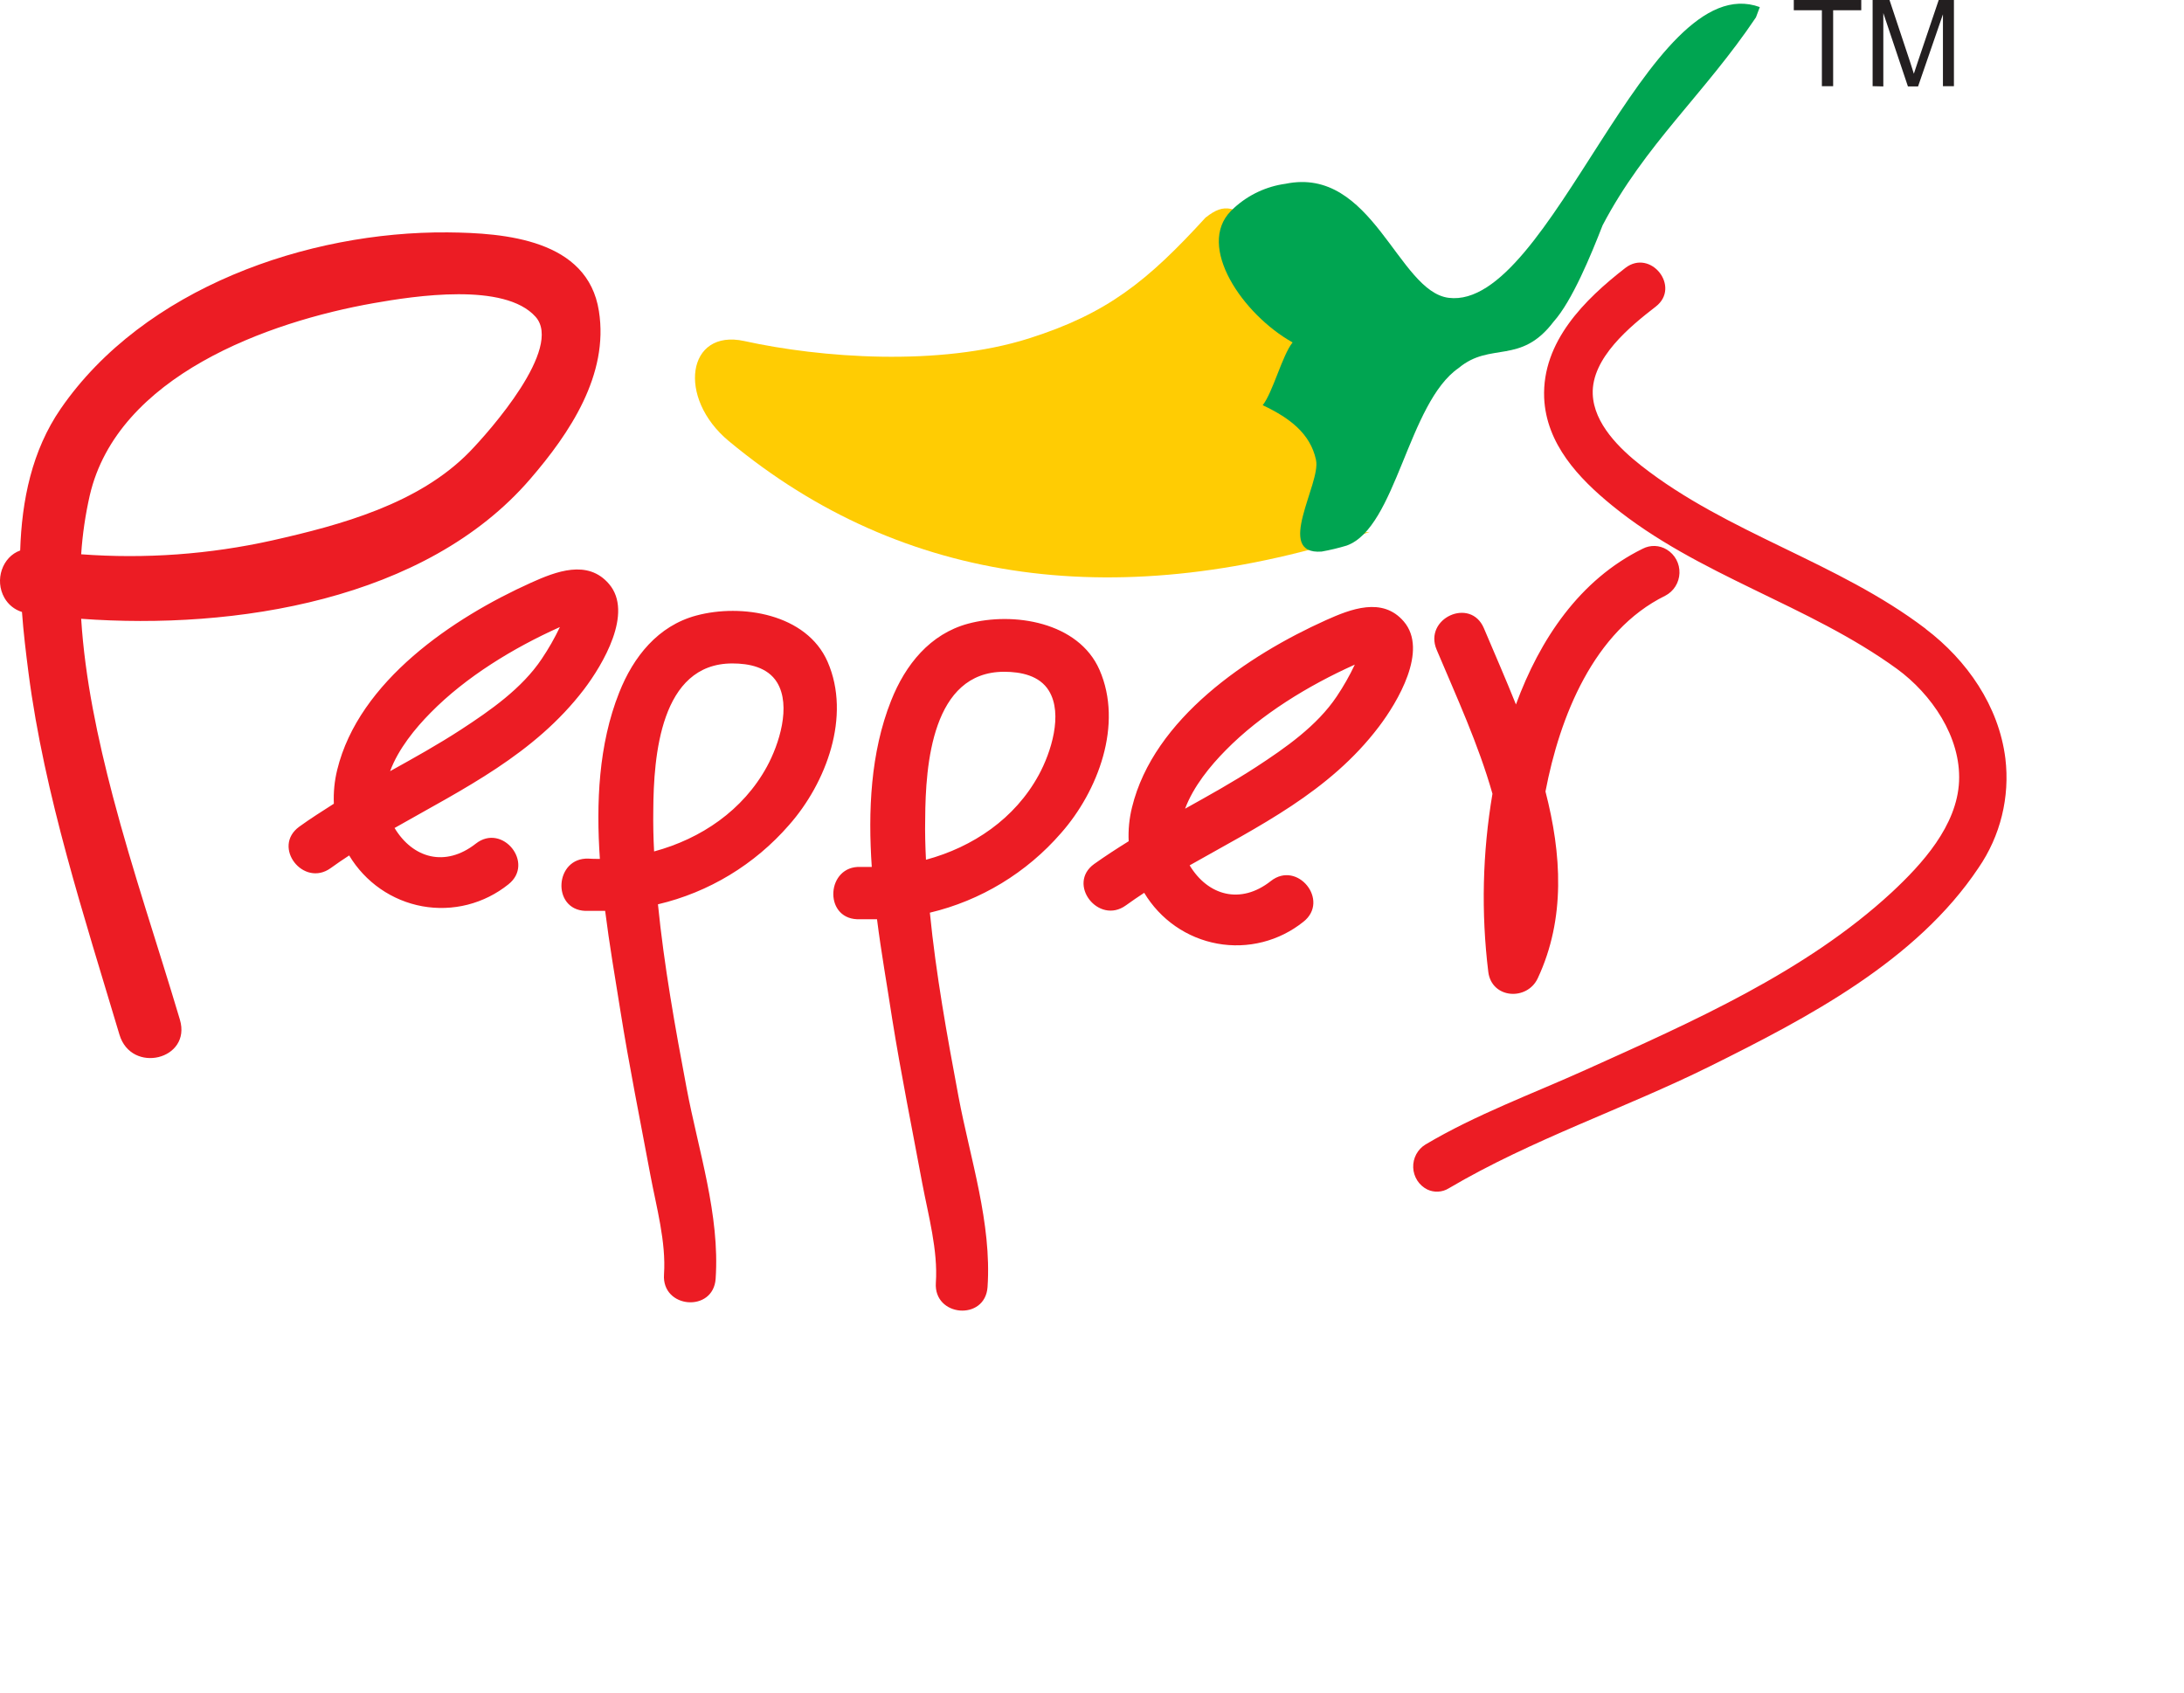
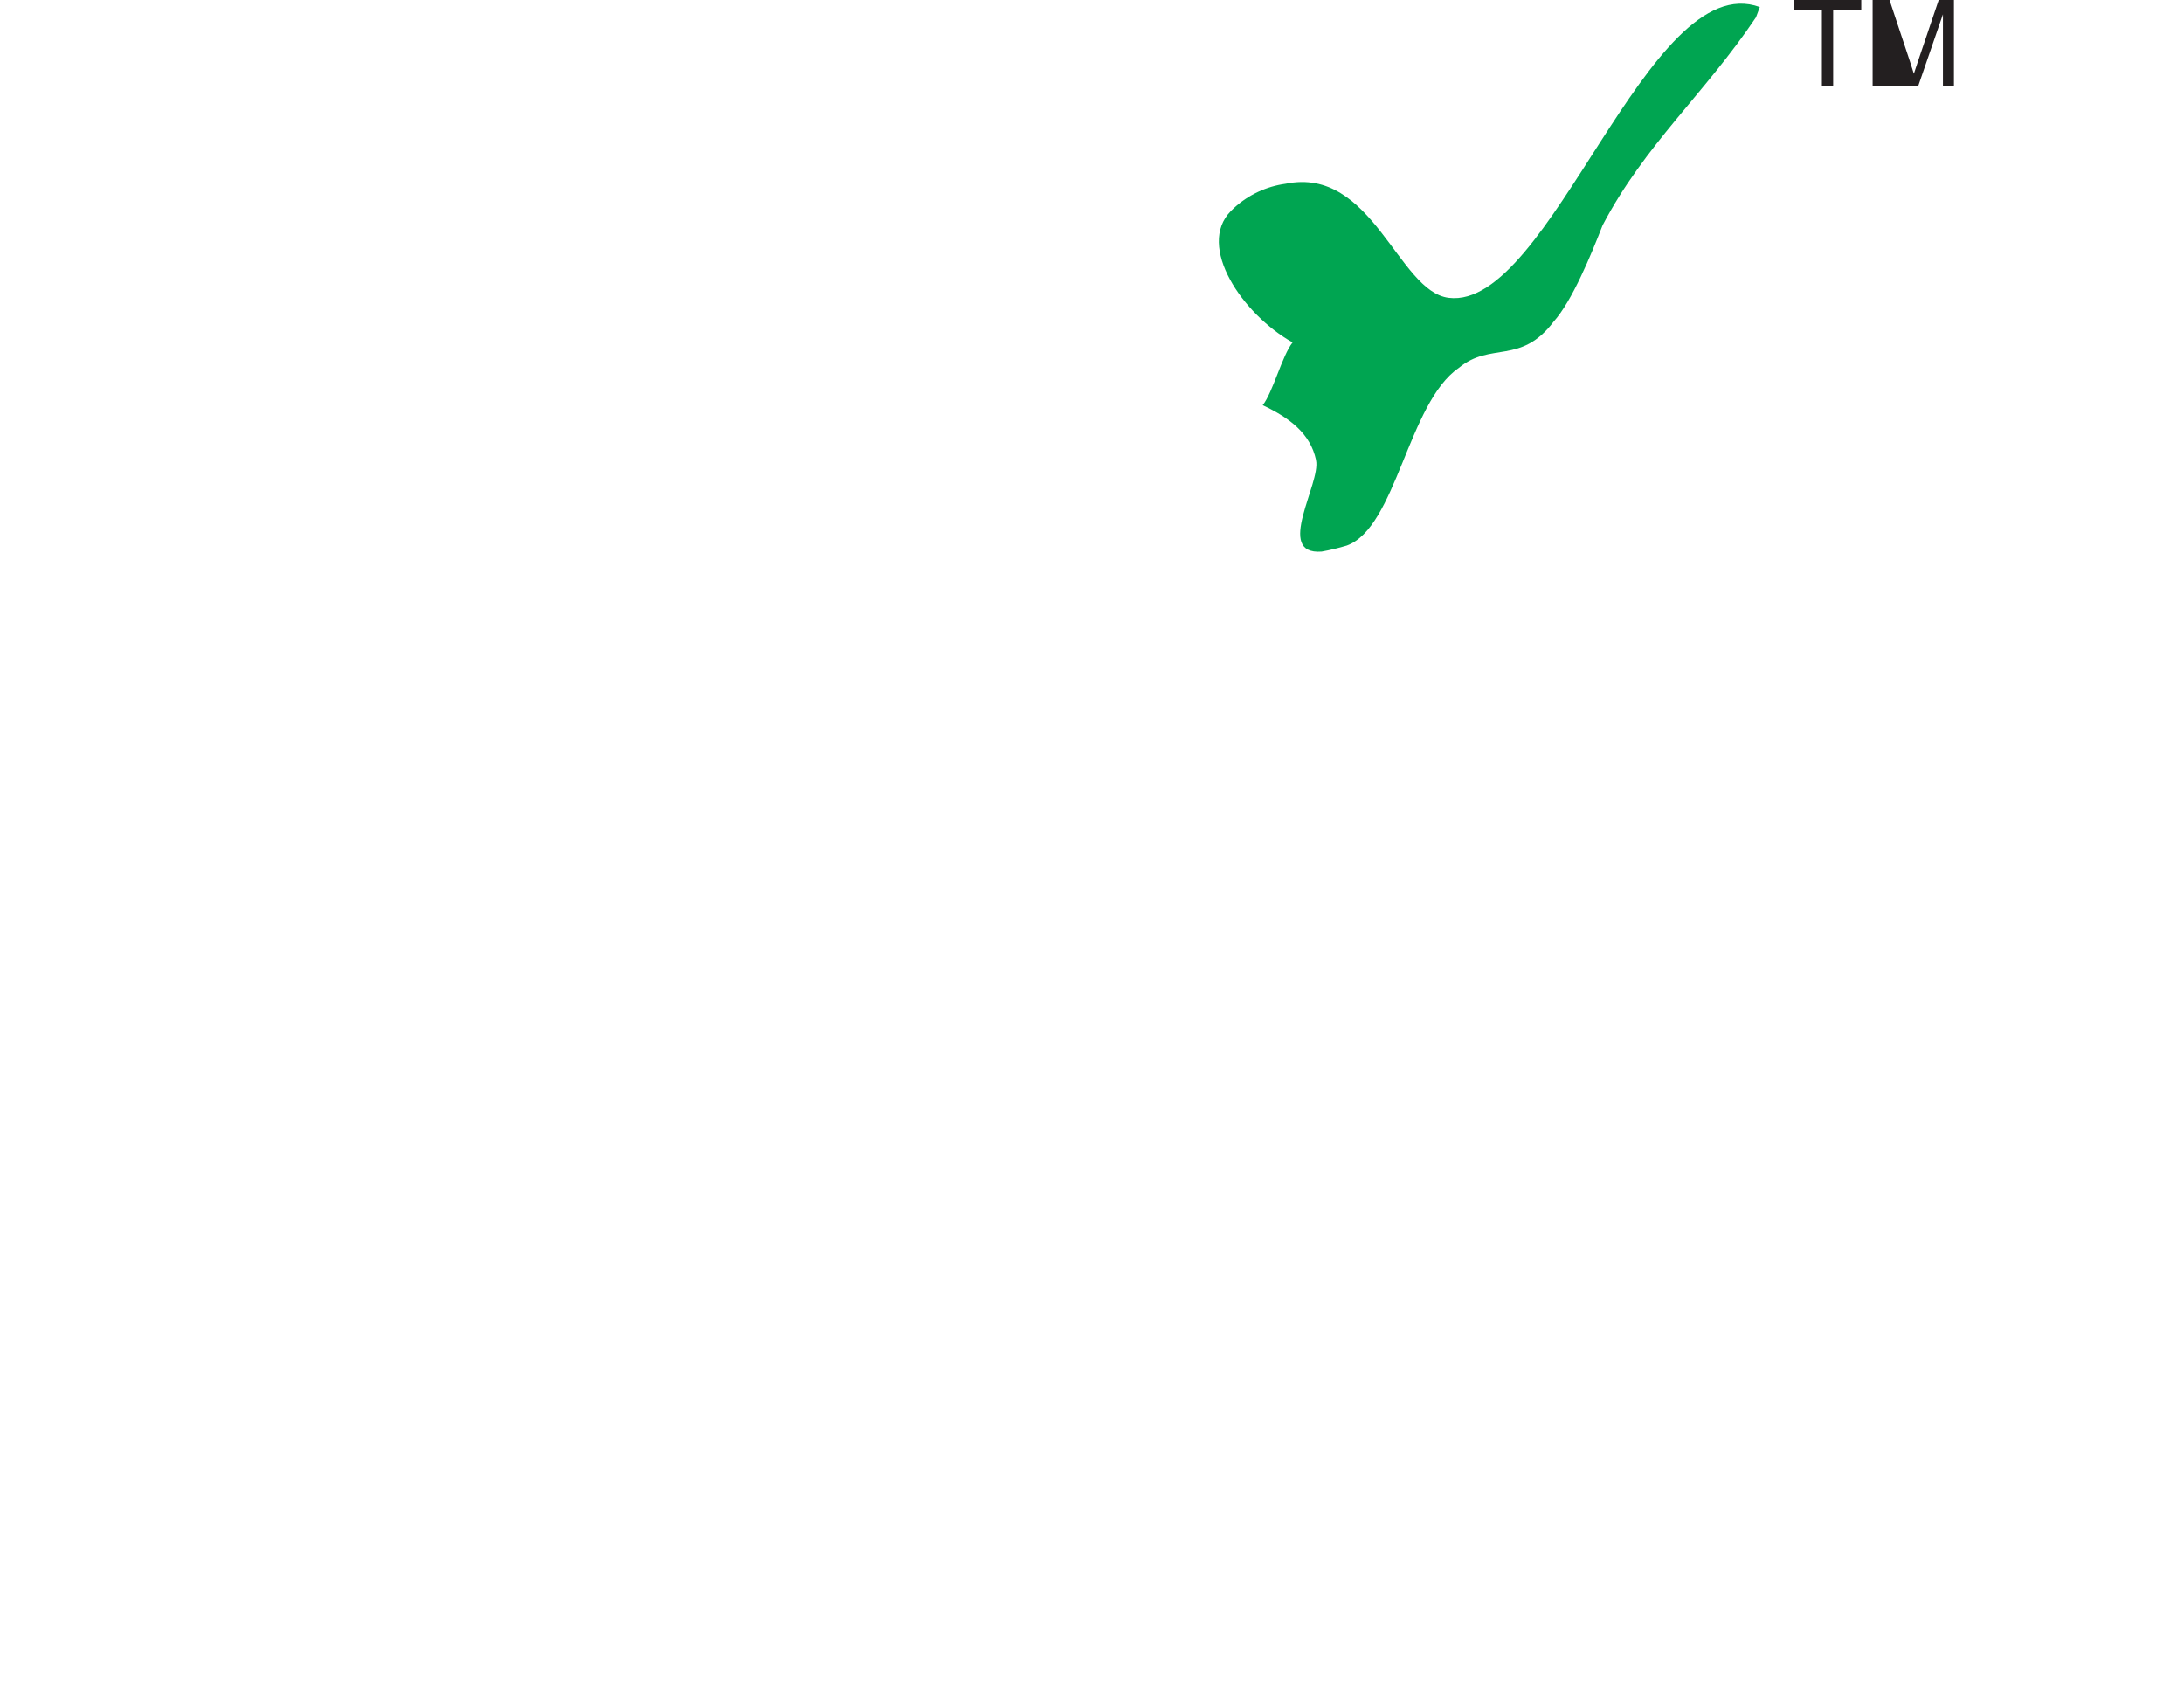
<svg xmlns="http://www.w3.org/2000/svg" width="169" height="131" viewBox="0 0 169 131" fill="none">
-   <path fill-rule="evenodd" clip-rule="evenodd" d="M149.015 48.67C152.203 51.089 154.672 54.628 155.178 58.695C155.537 61.68 154.795 64.695 153.094 67.162C148.285 74.366 139.857 78.767 132.34 82.5C125.667 85.808 118.526 88.167 112.112 91.952C111.863 92.107 111.579 92.196 111.287 92.212C110.995 92.228 110.704 92.17 110.44 92.043C110.125 91.884 109.858 91.643 109.667 91.344C109.477 91.045 109.369 90.699 109.355 90.344C109.342 89.988 109.423 89.635 109.59 89.322C109.757 89.009 110.005 88.747 110.306 88.564C114.232 86.233 118.55 84.66 122.711 82.782C130.895 79.092 139.692 75.236 146.373 69.064C148.729 66.872 151.441 63.901 151.594 60.462C151.747 57.023 149.459 53.71 146.79 51.76C139.904 46.76 131.429 44.568 124.744 39.115C122.169 37.018 119.641 34.349 119.488 30.775C119.323 26.434 122.628 23.174 125.769 20.735C127.731 19.222 130.087 22.208 128.124 23.726C126.161 25.243 123.139 27.697 123.248 30.501C123.335 32.785 125.337 34.73 127.009 36.041C133.682 41.28 142.197 43.48 148.992 48.643M115.488 61.423C114.396 57.579 112.716 53.945 111.17 50.279C110.137 47.848 113.792 46.18 114.824 48.611C115.657 50.577 116.512 52.531 117.305 54.513C119.15 49.493 122.224 44.858 127.119 42.459C127.408 42.309 127.731 42.237 128.056 42.249C128.381 42.261 128.698 42.356 128.976 42.527C129.286 42.714 129.541 42.982 129.714 43.302C129.887 43.623 129.971 43.985 129.959 44.35C129.946 44.715 129.837 45.07 129.643 45.378C129.449 45.686 129.176 45.936 128.854 46.101C123.315 48.825 120.693 55.466 119.59 61.248C120.834 66.062 121.16 71.078 118.993 75.701C118.169 77.464 115.433 77.289 115.166 75.216C114.605 70.627 114.713 65.98 115.488 61.423ZM71.954 70.625C72.425 75.391 73.285 80.133 74.168 84.847C75.075 89.668 76.751 94.641 76.417 99.597C76.233 102.234 72.241 101.908 72.417 99.267C72.59 96.754 71.829 94.029 71.365 91.567C70.58 87.341 69.724 83.123 69.041 78.858C68.649 76.284 68.19 73.719 67.864 71.133C67.35 71.133 66.835 71.133 66.317 71.133C63.703 71.022 63.962 66.975 66.588 67.086C66.879 67.086 67.169 67.086 67.459 67.086C67.165 62.785 67.357 58.234 68.955 54.219C70.054 51.439 71.966 49.056 74.914 48.261C78.419 47.32 83.456 48.126 85.081 51.836C86.926 56.053 84.971 61.221 82.102 64.469C79.435 67.54 75.887 69.692 71.954 70.625ZM46.419 66.463C46.124 62.158 46.313 57.61 47.914 53.591C49.014 50.811 50.921 48.428 53.873 47.634C57.379 46.689 62.415 47.499 64.04 51.208C65.881 55.426 63.926 60.597 61.057 63.842C58.391 66.908 54.845 69.053 50.913 69.978C51.389 74.743 52.244 79.509 53.131 84.204C54.038 89.021 55.714 93.997 55.377 98.954C55.196 101.591 51.2 101.265 51.381 98.624C51.553 96.106 50.788 93.386 50.325 90.919C49.54 86.694 48.684 82.48 48.005 78.21C47.593 75.637 47.153 73.071 46.827 70.486C46.309 70.486 45.795 70.486 45.28 70.486C42.666 70.375 42.925 66.332 45.547 66.443C45.834 66.463 46.124 66.467 46.419 66.463ZM87.338 65.097C87.296 64.213 87.384 63.329 87.597 62.471C89.273 55.605 96.575 50.704 102.6 47.991C104.512 47.133 106.973 46.16 108.626 48.091C110.542 50.323 108.143 54.334 106.695 56.24C102.871 61.288 97.379 63.941 92.056 66.963C93.474 69.314 96.002 70.021 98.337 68.178C100.398 66.55 102.922 69.696 100.865 71.324C99.937 72.069 98.863 72.605 97.715 72.897C96.566 73.19 95.369 73.232 94.204 73.02C93.038 72.809 91.93 72.349 90.953 71.671C89.977 70.993 89.154 70.112 88.539 69.088C88.06 69.402 87.585 69.727 87.122 70.061C85.002 71.594 82.529 68.401 84.665 66.86C85.532 66.244 86.427 65.661 87.338 65.097ZM30.532 64.072C31.95 66.423 34.458 67.13 36.813 65.287C38.874 63.659 41.402 66.804 39.341 68.433C38.413 69.177 37.34 69.713 36.192 70.006C35.043 70.298 33.847 70.34 32.681 70.129C31.516 69.917 30.408 69.457 29.432 68.779C28.456 68.101 27.633 67.221 27.019 66.197C26.536 66.51 26.065 66.832 25.598 67.17C23.482 68.707 21.009 65.529 23.16 63.969C24.028 63.341 24.923 62.777 25.834 62.194C25.796 61.312 25.883 60.429 26.093 59.572C27.769 52.702 35.074 47.801 41.1 45.088C43.008 44.23 45.473 43.257 47.125 45.188C49.037 47.419 46.643 51.431 45.194 53.341C41.347 58.381 35.855 61.038 30.532 64.072ZM6.281 47.884C6.571 52.507 7.568 57.185 8.734 61.63C10.265 67.456 12.208 73.147 13.92 78.902C14.842 82.003 10.159 83.139 9.241 80.057C6.516 70.915 3.439 61.558 2.206 52.07C2.002 50.481 1.814 48.933 1.7 47.356C1.125 47.179 0.64 46.787 0.341 46.26C-0.444 44.874 0.192 43.083 1.562 42.598C1.684 38.718 2.469 34.862 4.703 31.621C11.137 22.296 23.781 17.895 34.65 17.983C39.055 18.022 45.481 18.523 46.344 24.071C47.129 29.004 44.075 33.535 41.033 37.062C32.939 46.466 18.155 48.75 6.281 47.884ZM71.664 66.526C75.283 65.549 78.541 63.349 80.382 59.965C81.32 58.246 82.278 55.275 81.167 53.456C80.441 52.265 78.989 51.987 77.705 51.983C72.131 51.983 71.613 59.171 71.593 63.349C71.569 64.41 71.601 65.47 71.652 66.526H71.664ZM50.627 65.883C54.242 64.906 57.501 62.706 59.346 59.322C60.284 57.602 61.242 54.632 60.131 52.809C59.4 51.617 57.948 51.339 56.668 51.339C51.094 51.339 50.576 58.528 50.552 62.706C50.537 63.767 50.558 64.827 50.615 65.883H50.627ZM104.85 51.427L104.791 51.451C101.258 53.039 97.576 55.275 94.844 58.059C93.666 59.251 92.355 60.839 91.703 62.579C93.556 61.546 95.413 60.517 97.199 59.354C99.456 57.88 101.91 56.177 103.44 53.889C103.966 53.105 104.433 52.282 104.838 51.427H104.85ZM30.187 59.675C32.04 58.647 33.897 57.614 35.683 56.451C37.936 54.981 40.393 53.273 41.92 50.986C42.449 50.202 42.918 49.379 43.325 48.524L43.271 48.547C39.738 50.136 36.052 52.372 33.319 55.156C32.146 56.34 30.819 57.956 30.187 59.675ZM6.281 42.892C11.234 43.261 16.214 42.9 21.064 41.82C26.367 40.628 32.409 38.992 36.342 34.957C37.912 33.337 43.585 26.927 41.445 24.516C39.047 21.823 32.063 22.903 28.927 23.456C20.75 24.897 9.084 29.083 6.944 38.345C6.604 39.84 6.382 41.361 6.281 42.892Z" fill="#EC1C24" />
-   <path fill-rule="evenodd" clip-rule="evenodd" d="M93.314 16.808C88.784 21.768 85.674 24.266 79.618 26.188C72.662 28.392 63.476 27.685 57.596 26.391C53.16 25.418 52.367 30.787 56.394 34.131C69.957 45.394 86.801 47.468 105.989 41.165H105.961L103.587 41.347L105.38 38.925L105.903 38.206L106.429 37.332L106.896 36.435L107.579 34.675L107.736 33.694L107.944 32.682L107.979 32.463L106.735 31.721L106.169 31.323L105.663 30.926L105.157 30.394L104.764 29.905L104.391 29.389L104.038 28.833L103.512 27.709L103.331 27.122L103.178 26.506L102.99 25.39L102.915 24.818L102.888 24.21L102.911 23.595L102.974 22.534L103.131 21.474L103.32 20.497L103.567 19.611L103.7 19.25H103.057L102.213 19.206L101.427 19.099L100.67 18.916L99.951 18.698L98.739 18.201L97.718 17.665C95.563 15.93 94.754 15.68 93.321 16.815" fill="#FFCC03" />
  <path d="M101.835 35.589C101.395 33.551 99.802 32.34 97.709 31.355C98.495 30.362 99.221 27.491 100.022 26.498C96.139 24.318 92.563 19.052 95.248 16.327L95.503 16.081C96.611 15.071 97.994 14.424 99.472 14.222C106.212 12.828 108.167 22.562 112.104 23.047C119.987 24.02 127.504 -2.625 136.175 0.548L135.877 1.343C131.916 7.248 127.276 11.196 124.01 17.435C123.107 19.75 121.655 23.289 120.218 24.894C117.663 28.262 115.339 26.423 112.885 28.468C108.936 31.18 108.057 40.827 104.21 42.217C103.573 42.41 102.926 42.565 102.271 42.682C98.589 42.96 102.228 37.404 101.835 35.609" fill="#00A551" />
-   <path fill-rule="evenodd" clip-rule="evenodd" d="M144.905 6.668V0H146.212L147.782 4.722C147.928 5.159 148.03 5.489 148.096 5.707C148.171 5.465 148.289 5.107 148.45 4.639L150.02 0H151.197V6.668H150.346V1.108L148.422 6.688H147.637L145.733 1.009V6.688L144.905 6.668ZM140.979 6.668V0.794H138.805V0H144.026V0.794H141.851V6.668H140.979Z" fill="#231F20" />
+   <path fill-rule="evenodd" clip-rule="evenodd" d="M144.905 6.668V0H146.212L147.782 4.722C147.928 5.159 148.03 5.489 148.096 5.707C148.171 5.465 148.289 5.107 148.45 4.639L150.02 0H151.197V6.668H150.346V1.108L148.422 6.688H147.637V6.688L144.905 6.668ZM140.979 6.668V0.794H138.805V0H144.026V0.794H141.851V6.668H140.979Z" fill="#231F20" />
</svg>